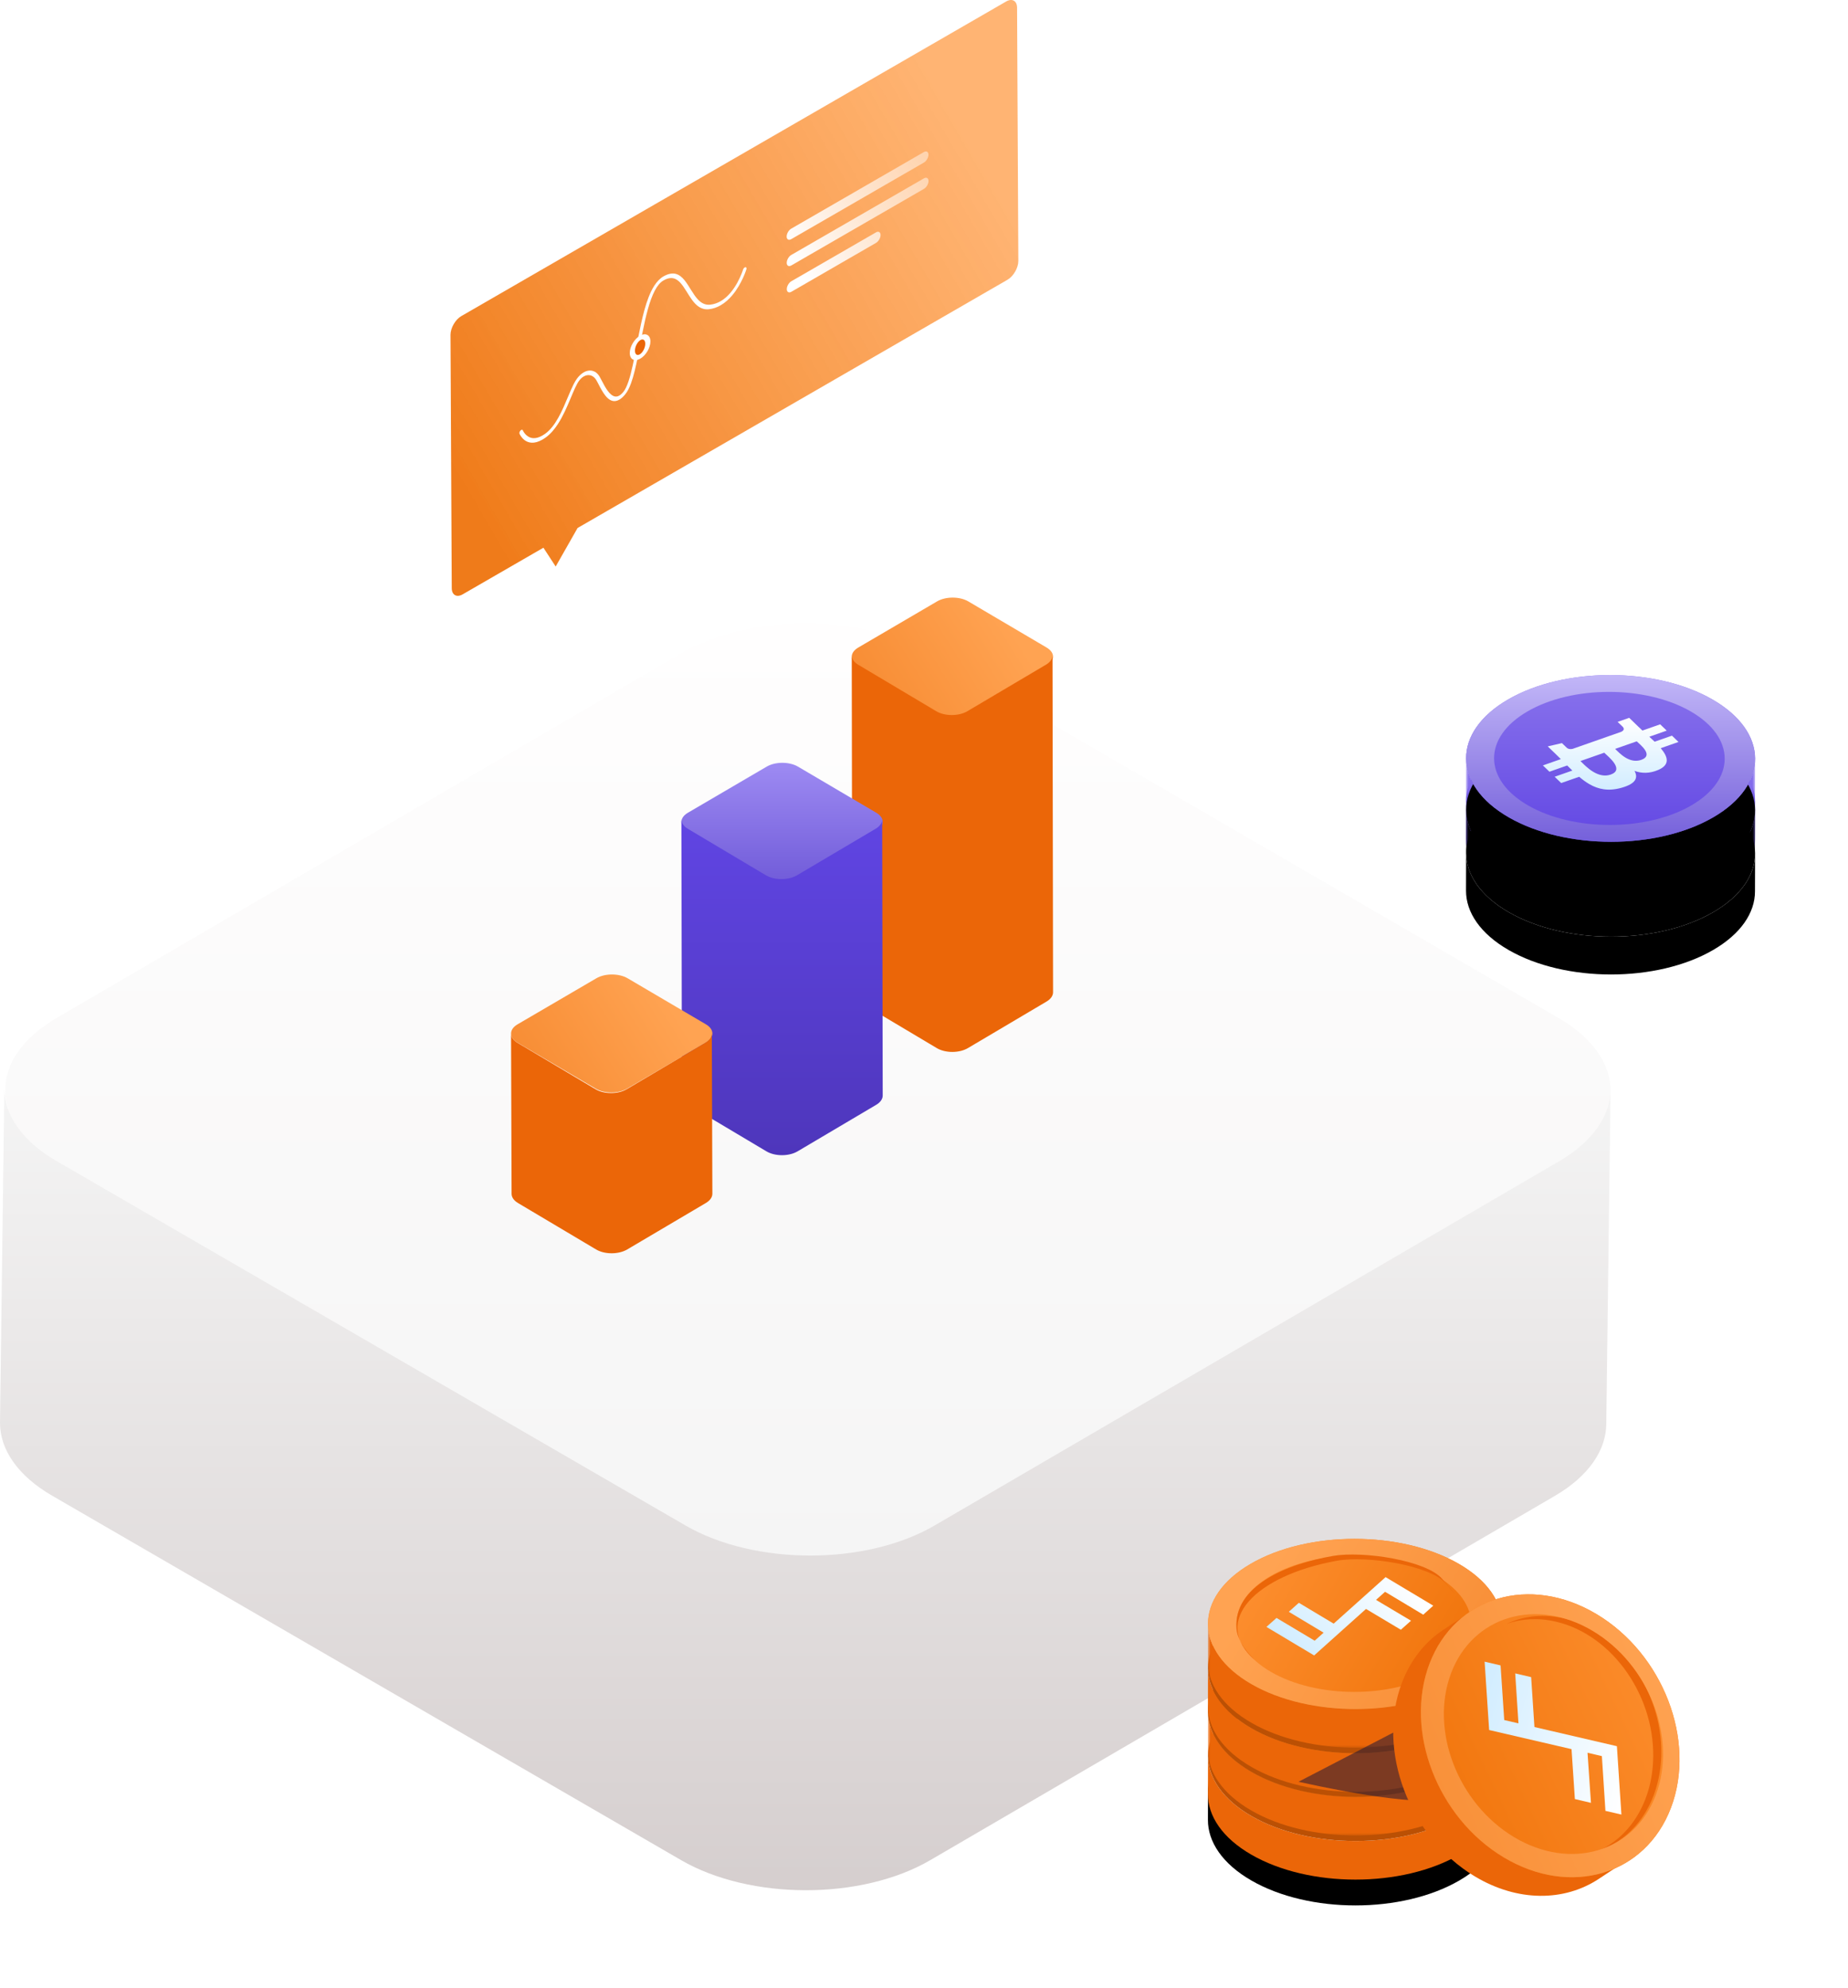
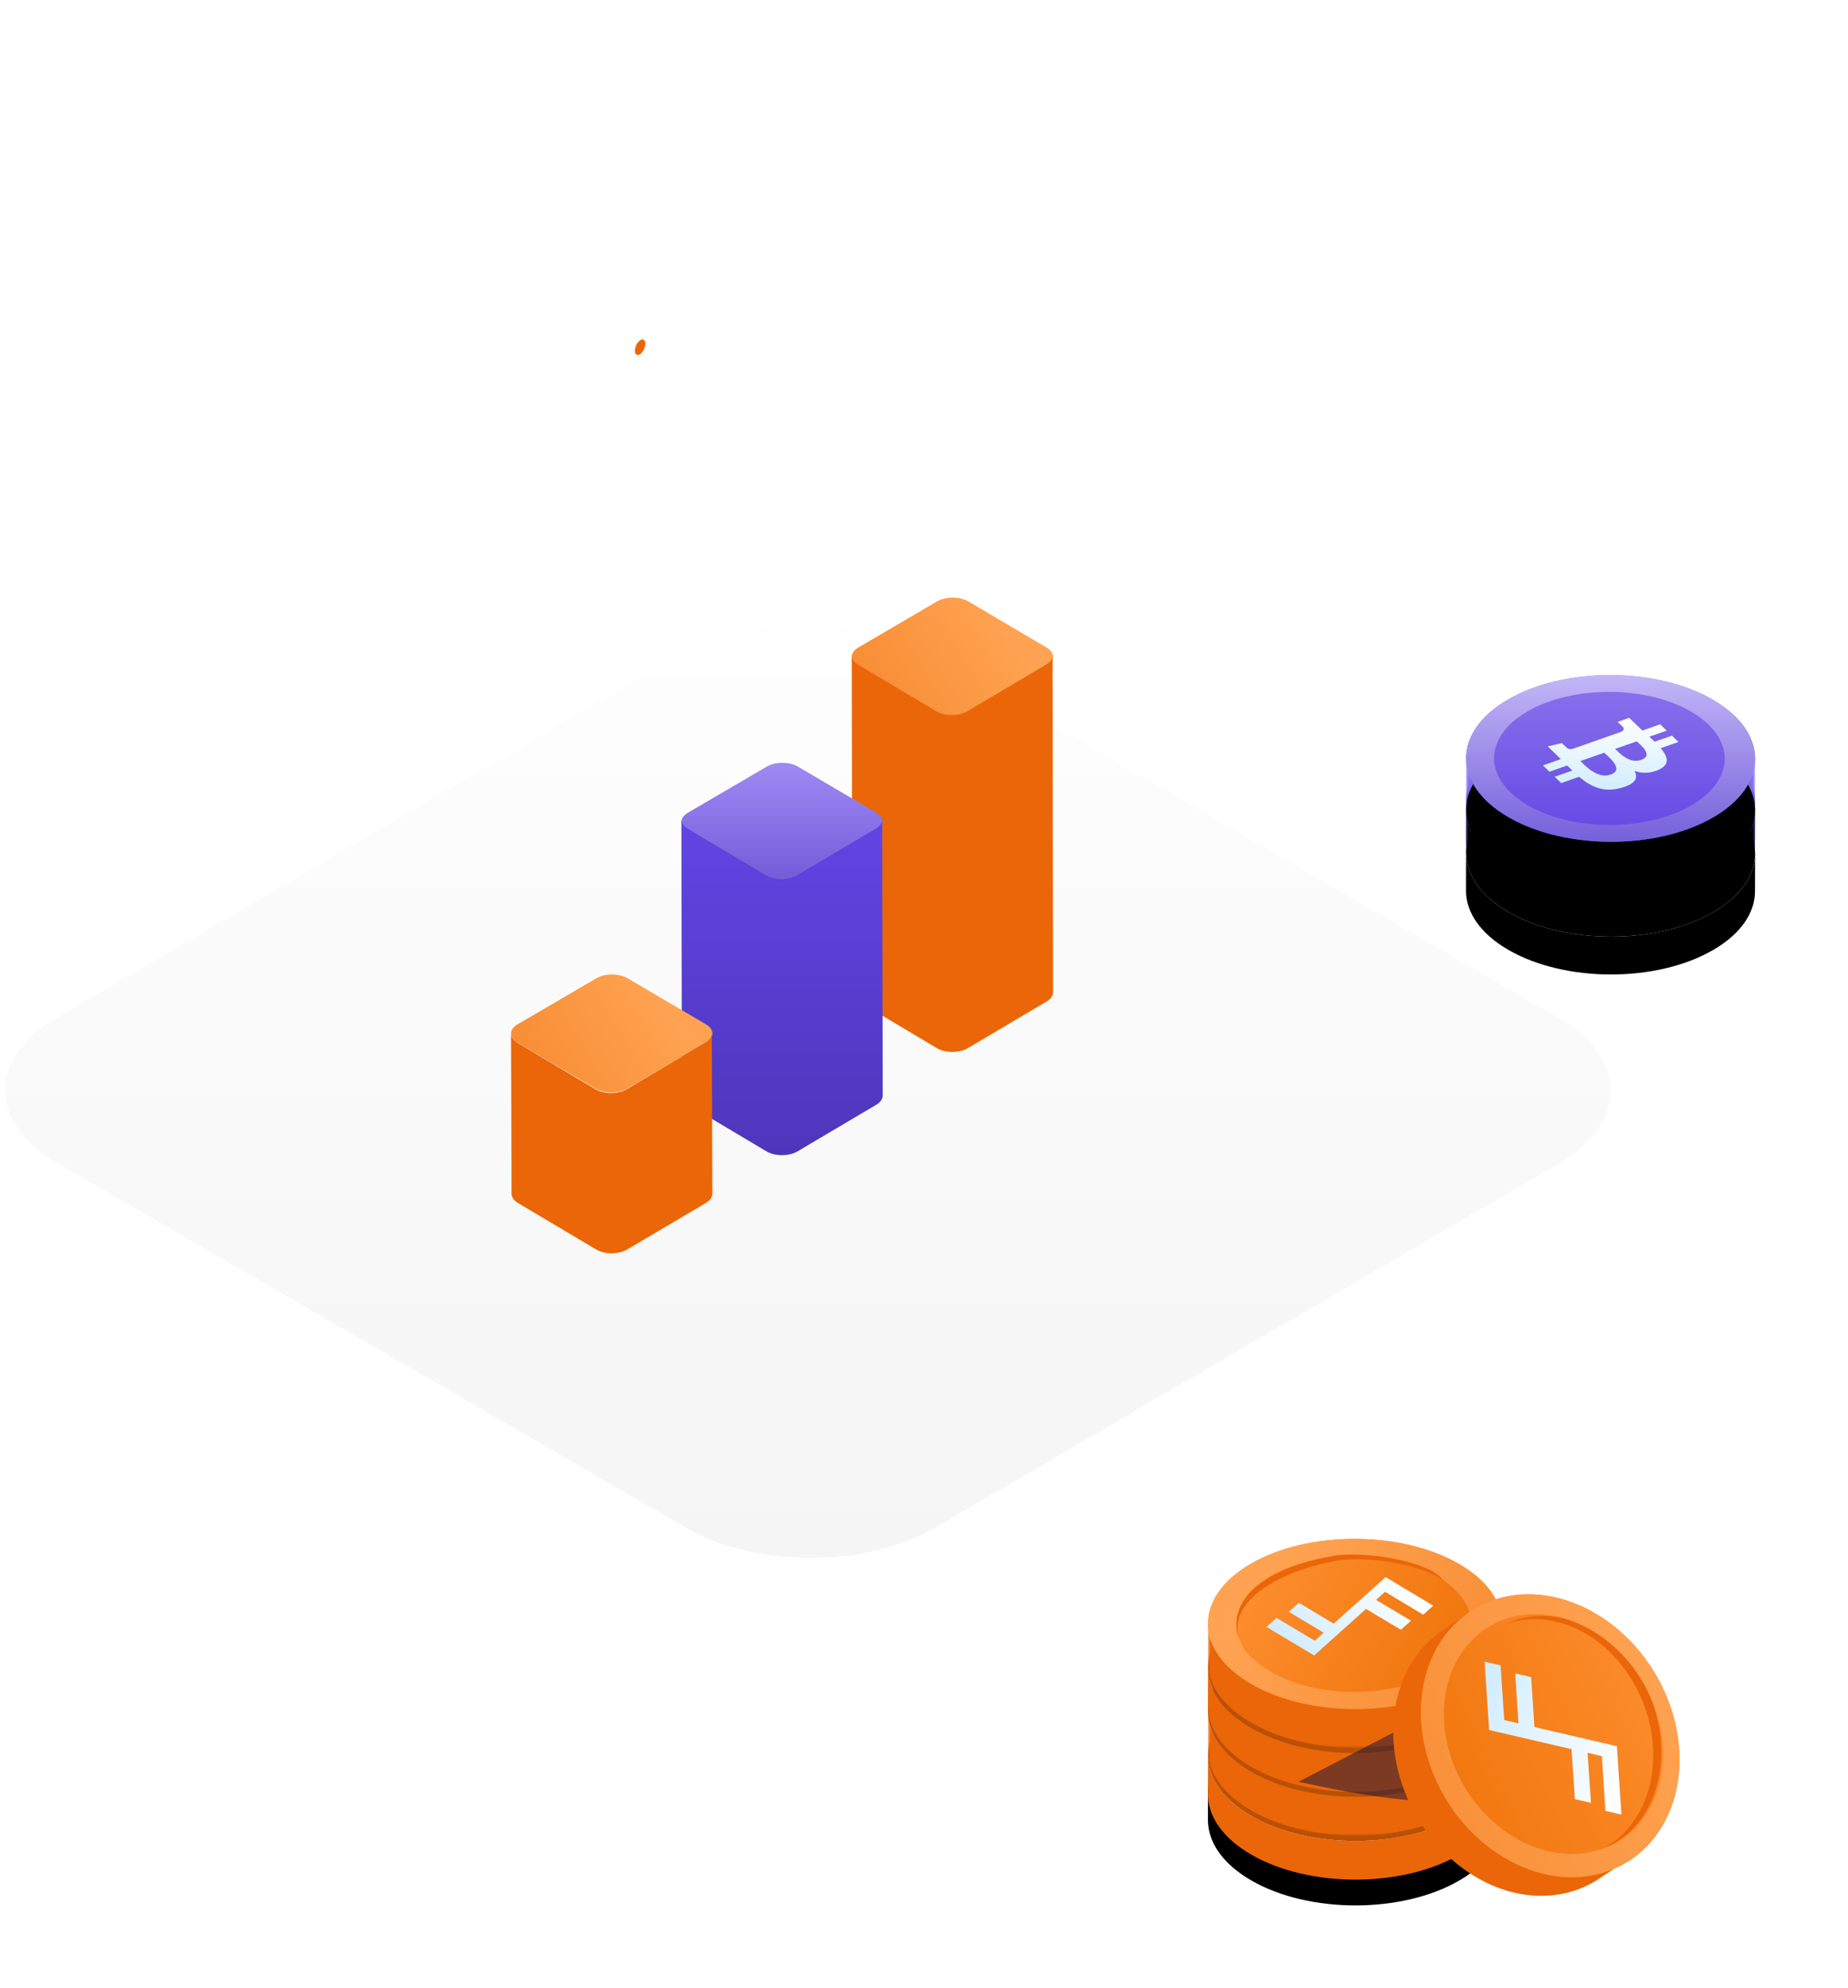
<svg xmlns="http://www.w3.org/2000/svg" xmlns:xlink="http://www.w3.org/1999/xlink" width="358px" height="385px" viewBox="0 0 358 385" version="1.1">
  <title>High Yields</title>
  <defs>
    <linearGradient x1="50%" y1="0%" x2="50%" y2="100%" id="linearGradient-1">
      <stop stop-color="#8C76ED" offset="0%" />
      <stop stop-color="#6045E3" offset="100%" />
    </linearGradient>
    <path d="M56.001,0.17 L55.979,7.494 C55.968,11.598 53.261,15.694 47.853,18.825 C36.947,25.14 19.231,25.133 8.266,18.827 C2.746,15.653 -0.013,11.486 0,7.326 L0.019,0 C0.009,4.16 2.768,8.327 8.286,11.501 C19.252,17.807 36.966,17.814 47.873,11.501 C53.283,8.37 55.99,4.274 56.001,0.17" id="path-2" />
    <filter x="-57.1%" y="-93.4%" width="214.3%" height="371.7%" filterUnits="objectBoundingBox" id="filter-3">
      <feOffset dx="0" dy="10" in="SourceAlpha" result="shadowOffsetOuter1" />
      <feGaussianBlur stdDeviation="9" in="shadowOffsetOuter1" result="shadowBlurOuter1" />
      <feColorMatrix values="0 0 0 0 0.388   0 0 0 0 0.282   0 0 0 0 0.894  0 0 0 0.238 0" type="matrix" in="shadowBlurOuter1" />
    </filter>
    <linearGradient x1="50%" y1="0%" x2="50%" y2="100%" id="linearGradient-4">
      <stop stop-color="#6045E3" offset="0%" />
      <stop stop-color="#4E36BB" offset="100%" />
    </linearGradient>
    <path d="M47.733,4.733 C58.697,11.039 58.767,21.261 47.873,27.567 C36.967,33.882 19.253,33.875 8.286,27.567 C-2.679,21.261 -2.748,11.039 8.159,4.726 C19.052,-1.58 36.768,-1.573 47.733,4.733" id="path-5" />
    <filter x="-57.2%" y="-68.1%" width="214.3%" height="298.1%" filterUnits="objectBoundingBox" id="filter-6">
      <feOffset dx="0" dy="10" in="SourceAlpha" result="shadowOffsetOuter1" />
      <feGaussianBlur stdDeviation="9" in="shadowOffsetOuter1" result="shadowBlurOuter1" />
      <feColorMatrix values="0 0 0 0 0.388   0 0 0 0 0.282   0 0 0 0 0.894  0 0 0 0.238 0" type="matrix" in="shadowBlurOuter1" />
    </filter>
    <polygon id="path-7" points="0 0 56 0 56 23.559 0 23.559" />
    <path d="M56.001,0.17 L55.979,7.494 C55.968,11.598 53.261,15.694 47.853,18.825 C36.947,25.14 19.231,25.133 8.266,18.827 C2.746,15.653 -0.013,11.486 0,7.326 L0.019,0 C0.009,4.16 2.768,8.327 8.286,11.501 C19.252,17.807 36.966,17.814 47.873,11.501 C53.283,8.37 55.99,4.274 56.001,0.17" id="path-9" />
    <filter x="-57.1%" y="-93.4%" width="214.3%" height="371.7%" filterUnits="objectBoundingBox" id="filter-10">
      <feOffset dx="0" dy="10" in="SourceAlpha" result="shadowOffsetOuter1" />
      <feGaussianBlur stdDeviation="9" in="shadowOffsetOuter1" result="shadowBlurOuter1" />
      <feColorMatrix values="0 0 0 0 0.388   0 0 0 0 0.282   0 0 0 0 0.894  0 0 0 0.238 0" type="matrix" in="shadowBlurOuter1" />
    </filter>
    <linearGradient x1="50%" y1="0%" x2="50%" y2="100%" id="linearGradient-11">
      <stop stop-color="#8C76ED" offset="0%" />
      <stop stop-color="#6045E3" offset="100%" />
    </linearGradient>
    <path d="M47.733,4.733 C58.697,11.039 58.767,21.261 47.873,27.567 C36.967,33.882 19.253,33.875 8.286,27.567 C-2.679,21.261 -2.748,11.039 8.159,4.726 C19.052,-1.58 36.768,-1.573 47.733,4.733" id="path-12" />
    <filter x="-57.2%" y="-68.1%" width="214.3%" height="298.1%" filterUnits="objectBoundingBox" id="filter-13">
      <feOffset dx="0" dy="10" in="SourceAlpha" result="shadowOffsetOuter1" />
      <feGaussianBlur stdDeviation="9" in="shadowOffsetOuter1" result="shadowBlurOuter1" />
      <feColorMatrix values="0 0 0 0 0.388   0 0 0 0 0.282   0 0 0 0 0.894  0 0 0 0.238 0" type="matrix" in="shadowBlurOuter1" />
    </filter>
    <linearGradient x1="50%" y1="0.973%" x2="50%" y2="100%" id="linearGradient-14">
      <stop stop-color="#FFFFFF" offset="0%" />
      <stop stop-color="#D0ECFF" offset="100%" />
    </linearGradient>
    <linearGradient x1="50%" y1="0%" x2="50%" y2="100%" id="linearGradient-15">
      <stop stop-color="#C6BBF9" offset="0%" />
      <stop stop-color="#715CD9" offset="100%" />
    </linearGradient>
    <linearGradient x1="50%" y1="0.973%" x2="50%" y2="100%" id="linearGradient-16">
      <stop stop-color="#FFFEFE" offset="0%" />
      <stop stop-color="#F5F5F5" offset="100%" />
    </linearGradient>
    <linearGradient x1="50%" y1="0.973%" x2="50%" y2="100%" id="linearGradient-17">
      <stop stop-color="#F4F4F4" offset="0%" />
      <stop stop-color="#D5CECE" offset="100%" />
    </linearGradient>
    <path d="M57.001,0.174 L56.979,7.65 C56.968,11.84 54.212,16.021 48.708,19.217 C37.607,25.663 19.574,25.657 8.414,19.219 C2.795,15.979 -0.013,11.725 0,7.479 L0.02,0 C0.009,4.247 2.817,8.5 8.434,11.741 C19.596,18.178 37.627,18.185 48.728,11.741 C54.234,8.544 56.99,4.363 57.001,0.174" id="path-18" />
    <filter x="-43.9%" y="-83.2%" width="187.7%" height="307.9%" filterUnits="objectBoundingBox" id="filter-19">
      <feOffset dx="0" dy="5" in="SourceAlpha" result="shadowOffsetOuter1" />
      <feGaussianBlur stdDeviation="7.5" in="shadowOffsetOuter1" result="shadowBlurOuter1" />
      <feColorMatrix values="0 0 0 0 0   0 0 0 0 0   0 0 0 0 0  0 0 0 0.18 0" type="matrix" in="shadowBlurOuter1" />
    </filter>
    <polygon id="path-20" points="0 0 57 0 57 24.049 0 24.049" />
    <linearGradient x1="0%" y1="33.255%" x2="100%" y2="66.745%" id="linearGradient-22">
      <stop stop-color="#FF9335" offset="0%" />
      <stop stop-color="#EE6F04" offset="100%" />
    </linearGradient>
    <polygon id="path-23" points="0 0 57 0 57 24.049 0 24.049" />
    <linearGradient x1="17.616%" y1="37.237%" x2="100%" y2="66.745%" id="linearGradient-25">
      <stop stop-color="#FFA352" offset="0%" />
      <stop stop-color="#F78C33" offset="100%" />
    </linearGradient>
    <linearGradient x1="50%" y1="0.973%" x2="50%" y2="100%" id="linearGradient-26">
      <stop stop-color="#FFFFFF" offset="0%" />
      <stop stop-color="#D0ECFF" offset="100%" />
    </linearGradient>
    <filter x="-96.2%" y="-171.8%" width="292.3%" height="443.6%" filterUnits="objectBoundingBox" id="filter-27">
      <feGaussianBlur stdDeviation="10.485" in="SourceGraphic" />
    </filter>
    <linearGradient x1="1.869%" y1="0%" x2="98.131%" y2="100%" id="linearGradient-28">
      <stop stop-color="#FF9335" offset="0%" />
      <stop stop-color="#EE6F04" offset="100%" />
    </linearGradient>
    <linearGradient x1="18.826%" y1="11.89%" x2="98.131%" y2="100%" id="linearGradient-29">
      <stop stop-color="#FFA352" offset="0%" />
      <stop stop-color="#F78C33" offset="100%" />
    </linearGradient>
    <linearGradient x1="50%" y1="0.973%" x2="50%" y2="100%" id="linearGradient-30">
      <stop stop-color="#FFFFFF" offset="0%" />
      <stop stop-color="#D0ECFF" offset="100%" />
    </linearGradient>
    <linearGradient x1="17.616%" y1="36.853%" x2="100%" y2="67.249%" id="linearGradient-31">
      <stop stop-color="#FFA352" offset="0%" />
      <stop stop-color="#F78C33" offset="100%" />
    </linearGradient>
    <linearGradient x1="50%" y1="0%" x2="50%" y2="100%" id="linearGradient-32">
      <stop stop-color="#9E8BF3" offset="0%" />
      <stop stop-color="#715CD9" offset="100%" />
    </linearGradient>
    <linearGradient x1="50%" y1="0%" x2="50%" y2="100%" id="linearGradient-33">
      <stop stop-color="#6045E3" offset="0%" />
      <stop stop-color="#4E36BB" offset="100%" />
    </linearGradient>
    <linearGradient x1="17.616%" y1="36.907%" x2="100%" y2="67.178%" id="linearGradient-34">
      <stop stop-color="#FFA352" offset="0%" />
      <stop stop-color="#F78C33" offset="100%" />
    </linearGradient>
    <linearGradient x1="4.577%" y1="85.307%" x2="95.423%" y2="29.755%" id="linearGradient-35">
      <stop stop-color="#EE6F04" offset="0%" />
      <stop stop-color="#FF9335" stop-opacity="0.759" offset="100%" />
    </linearGradient>
    <linearGradient x1="3.625%" y1="76.418%" x2="103.652%" y2="16.747%" id="linearGradient-36">
      <stop stop-color="#FFFFFF" offset="0%" />
      <stop stop-color="#FFFFFF" stop-opacity="0.46" offset="100%" />
    </linearGradient>
  </defs>
  <g id="Page-1" stroke="none" stroke-width="1" fill="none" fill-rule="evenodd">
    <g id="Lending-images-v01" transform="translate(-229, -825)">
      <g id="High-Yields" transform="translate(229, 825)">
        <g id="Bitcon" transform="translate(284.002, 130.753)">
          <g id="Coin-2" transform="translate(0, 8.375)" fill-rule="nonzero">
            <g id="Fill-1" transform="translate(0, 16.066)">
              <use fill="black" fill-opacity="1" filter="url(#filter-3)" xlink:href="#path-2" />
              <use fill="url(#linearGradient-1)" xlink:href="#path-2" />
            </g>
            <g id="Fill-4">
              <use fill="black" fill-opacity="1" filter="url(#filter-6)" xlink:href="#path-5" />
              <use fill="url(#linearGradient-4)" xlink:href="#path-5" />
            </g>
          </g>
          <g id="Coin-Bitcoin">
            <g id="Group-3" transform="translate(0, 16.066)">
              <mask id="mask-8" fill="white">
                <use xlink:href="#path-7" />
              </mask>
              <g id="Clip-2" />
              <g id="Fill-1" fill-rule="nonzero" mask="url(#mask-8)">
                <use fill="black" fill-opacity="1" filter="url(#filter-10)" xlink:href="#path-9" />
                <use fill="url(#linearGradient-1)" xlink:href="#path-9" />
              </g>
            </g>
            <g id="Fill-4" fill-rule="nonzero">
              <use fill="black" fill-opacity="1" filter="url(#filter-13)" xlink:href="#path-12" />
              <use fill="url(#linearGradient-11)" xlink:href="#path-12" />
            </g>
            <path d="M33.947,16.429 C36.415,15.562 33.789,13.529 33.074,12.839 L28.887,14.303 C29.27,14.668 30.004,15.475 30.962,16.031 C31.81,16.523 32.836,16.818 33.947,16.429 M28.027,19.276 C30.744,18.324 27.638,15.872 26.776,15.043 L22.167,16.657 C22.636,17.109 23.562,18.116 24.727,18.791 C25.701,19.356 26.843,19.69 28.027,19.276 M37.245,18.376 C35.539,19.116 33.988,19.055 32.637,18.562 C33.364,19.898 32.935,21.043 30.122,21.835 C27.593,22.543 25.647,22.148 23.88,21.123 C23.208,20.733 22.56,20.251 21.917,19.705 L18.439,20.92 L17.17,19.7 L20.596,18.499 C20.271,18.181 19.938,17.857 19.6,17.517 L16.16,18.725 L14.892,17.504 L18.37,16.283 C18.079,15.995 17.785,15.705 17.478,15.406 L15.831,13.817 L18.581,13.183 L19.503,14.073 C19.557,14.124 19.615,14.167 19.675,14.202 C20.014,14.398 20.428,14.348 20.676,14.288 L26.17,12.363 C26.214,12.408 26.262,12.451 26.305,12.491 C26.262,12.436 26.218,12.391 26.183,12.356 L30.105,10.982 C30.482,10.787 30.808,10.456 30.297,9.96 L29.37,9.072 L31.61,8.288 L33.356,9.975 C33.607,10.23 33.888,10.489 34.174,10.749 L37.613,9.546 L38.878,10.764 L35.508,11.947 C35.854,12.268 36.209,12.594 36.543,12.912 L39.896,11.739 L41.16,12.962 L37.717,14.168 C39.122,15.827 39.583,17.368 37.245,18.376" id="Fill-1" fill="url(#linearGradient-14)" />
            <path d="M47.733,4.733 C58.697,11.039 58.767,21.261 47.873,27.567 C36.967,33.882 19.253,33.875 8.286,27.567 C-2.679,21.261 -2.748,11.039 8.159,4.726 C19.052,-1.58 36.768,-1.573 47.733,4.733 Z M43.514,7.038 C34.763,2.006 20.624,2 11.931,7.033 C3.227,12.071 3.282,20.229 12.032,25.262 C20.785,30.296 34.922,30.301 43.626,25.262 C52.319,20.229 52.264,12.071 43.514,7.038 Z" id="Combined-Shape" fill="url(#linearGradient-15)" fill-rule="nonzero" />
          </g>
        </g>
        <g id="Platform" transform="translate(0, 120.749)">
          <path d="M301.956,76.447 C315.305,84.197 315.378,96.778 302.014,104.586 L181.126,175.169 C167.776,182.978 146.233,182.919 132.869,175.169 L11.095,104.528 C-2.255,96.778 -2.415,84.255 10.935,76.447 L131.838,5.864 C145.187,-1.945 166.832,-1.945 180.181,5.805 L301.956,76.447 Z" id="Fill-1" fill="url(#linearGradient-16)" />
-           <path d="M181.066,174.723 C167.695,182.526 146.141,182.468 132.784,174.723 L10.947,104.136 C4.203,100.242 0.831,95.123 0.845,90.004 L0,154.829 C-0.012,159.948 3.374,165.067 10.104,168.961 L131.941,239.548 C145.298,247.293 166.852,247.351 180.223,239.548 L301.175,169.019 C307.831,165.14 311.159,160.079 311.174,155.004 L312.002,90.193 C311.988,95.254 308.674,100.315 302.018,104.194 L181.066,174.723 Z" id="Fill-4" fill="url(#linearGradient-17)" />
        </g>
        <g id="Fruits-Coins-" transform="translate(234.002, 297.753)">
          <g id="Group-13">
            <g id="Group">
              <g id="Bitcon" transform="translate(0, 17.317)">
                <g id="Coin-2" transform="translate(0, 8.55)">
                  <g id="Fill-1" transform="translate(0, 16.401)">
                    <use fill="black" fill-opacity="1" filter="url(#filter-19)" xlink:href="#path-18" />
                    <use fill="#EB6608" fill-rule="evenodd" xlink:href="#path-18" />
                  </g>
                  <path d="M48.585,4.831 C59.746,11.268 59.816,21.704 48.728,28.142 C37.627,34.588 19.597,34.581 8.434,28.142 C-2.726,21.704 -2.797,11.268 8.304,4.825 C19.392,-1.613 37.425,-1.606 48.585,4.831" id="Fill-4" fill="#BB5004" />
                </g>
                <g id="Coin-Bitcoin">
                  <g id="Group-3" transform="translate(0, 16.401)">
                    <mask id="mask-21" fill="white">
                      <use xlink:href="#path-20" />
                    </mask>
                    <g id="Clip-2" />
                    <path d="M57.001,0.174 L56.979,7.65 C56.968,11.84 54.212,16.021 48.708,19.217 C37.607,25.663 19.574,25.657 8.414,19.219 C2.795,15.979 -0.013,11.725 0,7.479 L0.02,0 C0.009,4.247 2.817,8.5 8.434,11.741 C19.596,18.178 37.627,18.185 48.728,11.741 C54.234,8.544 56.99,4.363 57.001,0.174" id="Fill-1" fill="#EB6608" mask="url(#mask-21)" />
                  </g>
                  <path d="M48.728,28.142 C37.627,34.588 19.597,34.581 8.434,28.142 C-2.726,21.704 -2.797,11.268 8.304,4.825 C19.392,-1.613 37.425,-1.606 48.585,4.831 C59.746,11.268 59.816,21.704 48.728,28.142 Z" id="Fill-4" fill="url(#linearGradient-22)" />
                  <path d="M48.585,4.831 C59.746,11.268 59.816,21.704 48.728,28.142 C37.627,34.588 19.597,34.581 8.434,28.142 C-2.726,21.704 -2.797,11.268 8.304,4.825 C19.392,-1.613 37.425,-1.606 48.585,4.831 Z M44.291,7.185 C35.384,2.047 20.992,2.042 12.144,7.18 C3.284,12.322 3.34,20.651 12.247,25.788 C21.156,30.927 35.545,30.933 44.405,25.788 C53.254,20.651 53.197,12.322 44.291,7.185 Z" id="Combined-Shape" fill="#BB5004" />
                  <path d="M9.046,23.435 C0.58,15.99 9.157,7.093 25.002,4.237 C30.823,3.188 43.115,5.119 46.133,8.695 L47.416,10.215 C47.618,10.421 47.813,10.634 47.999,10.856 L45.386,7.759 C42.368,4.183 30.095,2.294 24.255,3.301 C15.076,4.883 4.984,9.192 5.533,17.328 C5.659,19.196 6.83,21.232 9.046,23.435 Z" id="Fill-19" fill="#EB6608" />
                </g>
              </g>
              <g id="Bitcon-Copy" transform="translate(0, 0.317)">
                <g id="Coin-2" transform="translate(0, 8.55)">
                  <g id="Group-3" transform="translate(0, 16.401)" fill="#EB6608">
                    <path d="M57.001,0.174 L56.979,7.65 C56.968,11.84 54.212,16.021 48.708,19.217 C37.607,25.663 19.574,25.657 8.414,19.219 C2.795,15.979 -0.013,11.725 0,7.479 L0.02,0 C0.009,4.247 2.817,8.5 8.434,11.741 C19.596,18.178 37.627,18.185 48.728,11.741 C54.234,8.544 56.99,4.363 57.001,0.174" id="Fill-1" />
                  </g>
                  <path d="M48.585,4.831 C59.746,11.268 59.816,21.704 48.728,28.142 C37.627,34.588 19.597,34.581 8.434,28.142 C-2.726,21.704 -2.797,11.268 8.304,4.825 C19.392,-1.613 37.425,-1.606 48.585,4.831" id="Fill-4" fill="#BB5004" />
                </g>
                <g id="Coin-Bitcoin">
                  <g id="Group-3" transform="translate(0, 16.401)">
                    <mask id="mask-24" fill="white">
                      <use xlink:href="#path-23" />
                    </mask>
                    <g id="Clip-2" />
                    <path d="M57.001,0.174 L56.979,7.65 C56.968,11.84 54.212,16.021 48.708,19.217 C37.607,25.663 19.574,25.657 8.414,19.219 C2.795,15.979 -0.013,11.725 0,7.479 L0.02,0 C0.009,4.247 2.817,8.5 8.434,11.741 C19.596,18.178 37.627,18.185 48.728,11.741 C54.234,8.544 56.99,4.363 57.001,0.174" id="Fill-1" fill="#EB6608" mask="url(#mask-24)" />
                  </g>
                  <path d="M48.728,28.142 C37.627,34.588 19.597,34.581 8.434,28.142 C-2.726,21.704 -2.797,11.268 8.304,4.825 C19.392,-1.613 37.425,-1.606 48.585,4.831 C59.746,11.268 59.816,21.704 48.728,28.142 Z" id="Fill-4" fill="url(#linearGradient-22)" />
                  <path d="M48.585,4.831 C59.746,11.268 59.816,21.704 48.728,28.142 C37.627,34.588 19.597,34.581 8.434,28.142 C-2.726,21.704 -2.797,11.268 8.304,4.825 C19.392,-1.613 37.425,-1.606 48.585,4.831 Z M44.291,7.185 C35.384,2.047 20.992,2.042 12.144,7.18 C3.284,12.322 3.34,20.651 12.247,25.788 C21.156,30.927 35.545,30.933 44.405,25.788 C53.254,20.651 53.197,12.322 44.291,7.185 Z" id="Combined-Shape" fill="url(#linearGradient-25)" />
                  <path d="M9.046,23.435 C0.58,15.99 9.157,7.093 25.002,4.237 C30.823,3.188 43.115,5.119 46.133,8.695 L47.416,10.215 C47.618,10.421 47.813,10.634 47.999,10.856 L45.386,7.759 C42.368,4.183 30.095,2.294 24.255,3.301 C15.076,4.883 4.984,9.192 5.533,17.328 C5.659,19.196 6.83,21.232 9.046,23.435 Z" id="Fill-19" fill="#EB6608" />
                </g>
              </g>
              <polygon id="Fill-1" fill="url(#linearGradient-26)" transform="translate(27.5, 15.317) rotate(52) translate(-27.5, -15.317) " points="35.823 1.317 25.779 5.193 26.686 18.667 19.354 21.495 19.526 24.102 26.867 21.277 27.024 23.601 19 26.708 19.168 29.317 29.212 25.438 28.3 11.977 35.632 9.138 35.463 6.509 28.11 9.368 27.955 7.023 36 3.926" />
            </g>
            <path d="M45.753,32.73 C48.419,37.681 49.916,42.578 50.245,47.421 C50.573,52.265 39.674,52.246 17.546,47.366 L45.753,32.73 Z" id="Path-3" fill="#18143B" fill-rule="nonzero" opacity="0.725" filter="url(#filter-27)" />
          </g>
          <g id="Coin-Fruits" transform="translate(63.63, 40.331) rotate(107) translate(-63.63, -40.331) translate(35.058, 11.817)">
            <path d="M7.144,47.932 L12.441,52.315 C15.654,54.975 19.788,56.657 24.581,56.974 C38.5,57.895 52.703,46.952 56.306,32.53 C58.669,23.076 55.889,14.474 49.771,9.412 L44.474,5.028 C50.592,10.091 53.372,18.693 51.009,28.147 C47.406,42.568 33.203,53.511 19.284,52.591 C14.491,52.274 10.357,50.591 7.144,47.932" id="Depth-Outer" fill="#EB6608" />
            <path d="M32.515,0.055 C18.619,-0.878 4.434,10.208 0.836,24.812 C-2.762,39.418 5.588,52.013 19.485,52.945 C33.383,53.877 47.565,42.794 51.164,28.188 C54.762,13.583 46.414,0.987 32.515,0.055" id="Surface" fill="url(#linearGradient-28)" />
            <path d="M4.535,31.91 C3.756,20.505 13.016,8.868 25.218,5.915 C33.218,3.979 40.496,6.257 44.78,11.27 L46.601,13.401 C46.888,13.689 47.164,13.988 47.429,14.298 L43.72,9.958 C39.436,4.945 32.158,2.667 24.158,4.603 C11.955,7.555 2.696,19.193 3.475,30.598 C3.743,34.525 5.166,37.912 7.417,40.546 L7.734,40.917 C5.915,38.436 4.772,35.385 4.535,31.91" id="Depth-Inner" fill="#EB6608" />
            <path d="M0.836,24.812 C4.434,10.208 18.619,-0.878 32.515,0.055 C46.414,0.987 54.762,13.583 51.164,28.188 C47.565,42.794 33.383,53.877 19.485,52.945 C5.588,52.013 -2.762,39.418 0.836,24.812 Z M4.17,24.562 C1.12,36.941 8.197,47.616 19.975,48.406 C31.755,49.196 43.775,39.802 46.825,27.423 C49.874,15.045 42.799,4.369 31.019,3.579 C19.241,2.789 7.22,12.184 4.17,24.562 Z" id="Ring" fill="url(#linearGradient-29)" />
            <polygon id="Fruits-Symbol" fill="url(#linearGradient-30)" points="36.558 8.849 24.15 13.555 25.271 29.917 16.214 33.351 16.426 36.516 25.494 33.086 25.689 35.908 15.776 39.68 15.984 42.849 28.391 38.138 27.264 21.793 36.322 18.346 36.113 15.153 27.029 18.625 26.838 15.777 36.776 12.017" />
          </g>
        </g>
        <g id="Bars" transform="translate(151.502, 179.253) scale(-1, 1) translate(-151.502, -179.253) translate(99.002, 115.753)">
          <g id="Group-5">
            <path d="M37.74,9.675 C39.414,10.655 39.423,12.247 37.747,13.236 L22.588,22.168 C20.914,23.156 18.212,23.149 16.537,22.168 L1.266,13.228 C-0.408,12.247 -0.428,10.663 1.246,9.675 L16.407,0.742 C18.081,-0.246 20.795,-0.246 22.47,0.735 L37.74,9.675 Z" id="Fill-1-Copy-5" fill="url(#linearGradient-31)" />
            <g id="Group-6-Copy" transform="translate(0, 11.187)" fill="#EB6608">
              <path d="M22.633,10.817 C20.962,11.813 18.267,11.806 16.598,10.817 L1.368,1.804 C0.525,1.307 0.104,0.654 0.106,0 L0,65.252 C-0.002,65.905 0.422,66.559 1.263,67.056 L16.493,76.069 C18.162,77.057 20.856,77.065 22.528,76.069 L37.647,67.063 C38.479,66.568 38.895,65.922 38.896,65.274 L39,0.024 C38.998,0.67 38.584,1.317 37.752,1.812 L22.633,10.817 Z" id="Fill-4" />
            </g>
          </g>
          <g id="Group" transform="translate(33, 32)" fill-rule="nonzero">
            <path d="M37.74,9.672 C39.414,10.652 39.423,12.244 37.747,13.232 L22.588,22.162 C20.914,23.15 18.212,23.142 16.536,22.162 L1.266,13.224 C-0.408,12.244 -0.428,10.66 1.246,9.672 L16.407,0.742 C18.081,-0.246 20.795,-0.246 22.469,0.734 L37.74,9.672 Z" id="Fill-1" fill="url(#linearGradient-32)" />
            <g id="Group-6" transform="translate(0, 10.968)" fill="url(#linearGradient-33)">
              <path d="M22.633,10.814 C20.962,11.81 18.267,11.803 16.598,10.814 L1.368,1.804 C0.525,1.307 0.104,0.653 0.106,0 L0,53.473 C-0.002,54.127 0.422,54.78 1.263,55.277 L16.492,64.287 C18.162,65.276 20.856,65.283 22.528,64.287 L37.647,55.285 C38.479,54.79 38.895,54.144 38.896,53.496 L39,0.024 C38.998,0.67 38.584,1.316 37.752,1.811 L22.633,10.814 Z" id="Fill-4" />
            </g>
          </g>
          <g id="Group-Copy" transform="translate(66, 73)">
            <path d="M37.74,9.655 C39.414,10.633 39.423,12.222 37.747,13.208 L22.588,22.122 C20.914,23.108 18.212,23.101 16.537,22.122 L1.266,13.201 C-0.408,12.222 -0.428,10.641 1.246,9.655 L16.407,0.741 C18.081,-0.246 20.795,-0.246 22.47,0.733 L37.74,9.655 Z" id="Fill-1" fill="url(#linearGradient-34)" />
            <g id="Group-6" transform="translate(0, 11.43)" fill="#EB6608">
              <path d="M22.633,10.795 C20.962,11.789 18.268,11.782 16.598,10.795 L1.368,1.801 C0.525,1.305 0.104,0.652 0.106,0 L0,31.033 C-0.002,31.685 0.422,32.337 1.263,32.833 L16.493,41.828 C18.162,42.814 20.856,42.822 22.528,41.828 L37.647,32.841 C38.479,32.347 38.895,31.702 38.896,31.055 L39,0.024 C38.998,0.669 38.584,1.314 37.752,1.808 L22.633,10.795 Z" id="Fill-4" />
            </g>
          </g>
        </g>
        <g id="Info-panel" transform="translate(87.273, 0)">
-           <path d="M107.643,0.287 C108.802,-0.382 109.753,0.16 109.757,1.492 L110.001,50.55 C110.003,51.882 109.059,53.517 107.899,54.187 L24.62,102.268 L20.375,109.732 L18,106.09 L2.351,115.125 C1.197,115.791 0.247,115.25 0.242,113.918 L0,64.86 C-0.004,63.528 0.94,61.892 2.095,61.226 L107.643,0.287 Z" id="Base" fill="url(#linearGradient-35)" opacity="0.913" />
          <path d="M83.315,45.515 C83.316,46.079 82.919,46.767 82.432,47.048 L66.036,56.514 C65.546,56.798 65.149,56.567 65.148,56.004 C65.146,55.444 65.54,54.758 66.03,54.475 L82.426,45.009 C82.913,44.728 83.313,44.956 83.315,45.515 Z M92.605,35.051 C92.606,35.61 92.209,36.299 91.722,36.58 L66.022,51.418 C65.531,51.701 65.135,51.471 65.133,50.912 C65.132,50.353 65.525,49.667 66.016,49.383 L91.717,34.545 C92.203,34.264 92.603,34.492 92.605,35.051 Z M92.59,29.96 C92.592,30.519 92.194,31.207 91.708,31.488 L66.007,46.327 C65.517,46.61 65.121,46.38 65.119,45.82 C65.117,45.261 65.511,44.575 66.001,44.292 L91.702,29.454 C92.189,29.173 92.589,29.401 92.59,29.96 Z" id="Combined-Shape" fill="url(#linearGradient-36)" />
          <path d="M41.251,53.538 C42.212,52.99 43.007,52.877 43.662,53.055 C44.321,53.231 44.847,53.688 45.317,54.254 C46.252,55.398 46.979,57.016 47.957,58.036 C48.61,58.715 49.362,59.126 50.338,59.012 C51.074,58.926 51.73,58.687 52.312,58.354 C53.051,57.932 53.682,57.356 54.224,56.72 C54.766,56.084 55.219,55.38 55.58,54.723 C56.307,53.404 56.666,52.264 56.676,52.224 C56.734,52.04 56.862,51.877 56.996,51.8 C57.041,51.774 57.087,51.758 57.132,51.754 C57.308,51.738 57.39,51.924 57.316,52.168 C57.309,52.19 57.1,52.878 56.656,53.847 C56.212,54.813 55.534,56.065 54.582,57.196 C53.948,57.948 53.189,58.645 52.314,59.145 C51.636,59.532 50.891,59.799 50.083,59.892 C49.329,59.979 48.703,59.799 48.167,59.46 C47.631,59.119 47.184,58.624 46.777,58.07 C45.965,56.957 45.308,55.613 44.508,54.755 C43.972,54.181 43.382,53.831 42.666,53.861 C42.255,53.877 41.798,54.015 41.261,54.321 C40.934,54.508 40.645,54.763 40.367,55.09 C40.088,55.42 39.822,55.825 39.571,56.304 C39.065,57.262 38.622,58.502 38.237,59.888 C37.458,62.663 36.903,66.006 36.307,68.993 C35.908,70.987 35.496,72.817 34.959,74.273 C34.648,75.103 34.3,75.824 33.838,76.391 C33.453,76.861 33.067,77.205 32.692,77.419 C32.232,77.681 31.809,77.738 31.437,77.661 C31.066,77.585 30.737,77.381 30.439,77.105 C29.843,76.555 29.359,75.718 28.95,74.949 C28.679,74.438 28.443,73.958 28.242,73.62 C27.953,73.128 27.557,72.823 27.129,72.707 C26.702,72.593 26.246,72.664 25.822,72.907 C25.499,73.09 25.203,73.354 24.916,73.736 C24.681,74.046 24.409,74.547 24.123,75.163 C23.839,75.778 23.537,76.506 23.21,77.285 C22.553,78.844 21.801,80.601 20.801,82.141 C20.135,83.163 19.347,84.097 18.417,84.759 C18.202,84.913 17.996,85.045 17.796,85.159 C16.994,85.617 16.306,85.775 15.737,85.751 C15.168,85.725 14.717,85.523 14.368,85.265 C13.672,84.75 13.374,84.028 13.365,84.007 C13.299,83.841 13.387,83.56 13.566,83.382 C13.607,83.343 13.648,83.311 13.689,83.287 C13.83,83.207 13.961,83.229 14.014,83.357 C14.059,83.45 14.085,83.507 14.125,83.575 C14.204,83.712 14.326,83.898 14.493,84.088 C14.829,84.462 15.349,84.838 16.067,84.867 C16.544,84.888 17.111,84.759 17.794,84.368 C17.964,84.271 18.142,84.158 18.328,84.026 C18.832,83.667 19.288,83.21 19.711,82.681 C20.136,82.153 20.526,81.549 20.889,80.901 C21.615,79.608 22.226,78.146 22.782,76.816 C23.156,75.926 23.506,75.096 23.868,74.389 C24.078,73.983 24.289,73.618 24.528,73.299 C24.925,72.771 25.369,72.374 25.811,72.121 C26.418,71.775 27.014,71.698 27.54,71.838 C28.065,71.981 28.526,72.344 28.861,72.913 C29.141,73.387 29.462,74.069 29.84,74.735 C30.216,75.402 30.649,76.046 31.128,76.431 C31.445,76.688 31.781,76.827 32.113,76.81 C32.304,76.799 32.492,76.744 32.689,76.631 C32.931,76.493 33.191,76.27 33.493,75.903 C33.653,75.705 33.82,75.436 33.987,75.1 C34.15,74.762 34.311,74.36 34.468,73.906 C34.777,72.998 35.06,71.886 35.326,70.668 C35.858,68.228 36.331,65.35 36.927,62.652 C37.324,60.852 37.775,59.128 38.35,57.637 C38.678,56.784 39.049,56.006 39.487,55.327 C39.983,54.558 40.582,53.92 41.251,53.538" id="Fill-17" fill="#FFFFFF" />
          <path d="M36.39,65.656 C36.821,65.406 37.207,65.385 37.494,65.543 C37.775,65.707 37.948,66.053 37.95,66.544 L38.454,66.253 L37.95,66.544 C37.95,67.041 37.78,67.584 37.5,68.073 C37.218,68.559 36.832,68.98 36.4,69.228 C35.971,69.475 35.585,69.501 35.299,69.343 C35.017,69.178 34.842,68.837 34.84,68.339 C34.84,67.846 35.013,67.302 35.292,66.813 C35.574,66.328 35.961,65.903 36.39,65.656" id="Fill-19" fill="#EB6608" />
          <path d="M37.441,67.725 C37.621,67.359 37.731,66.952 37.729,66.581 C37.729,66.211 37.618,65.951 37.437,65.83 C37.252,65.71 37.004,65.726 36.726,65.913 C36.45,66.099 36.202,66.417 36.02,66.782 C35.84,67.147 35.728,67.557 35.729,67.926 C35.731,68.299 35.843,68.555 36.024,68.678 C36.209,68.797 36.457,68.779 36.733,68.593 C37.011,68.406 37.259,68.091 37.441,67.725 M36.721,65.02 C37.826,64.4 38.726,64.897 38.729,66.13 C38.732,67.365 37.839,68.868 36.734,69.487 C35.631,70.106 34.732,69.608 34.729,68.374 C34.726,67.143 35.619,65.639 36.721,65.02" id="Fill-21" fill="#FFFFFF" />
        </g>
      </g>
    </g>
  </g>
</svg>